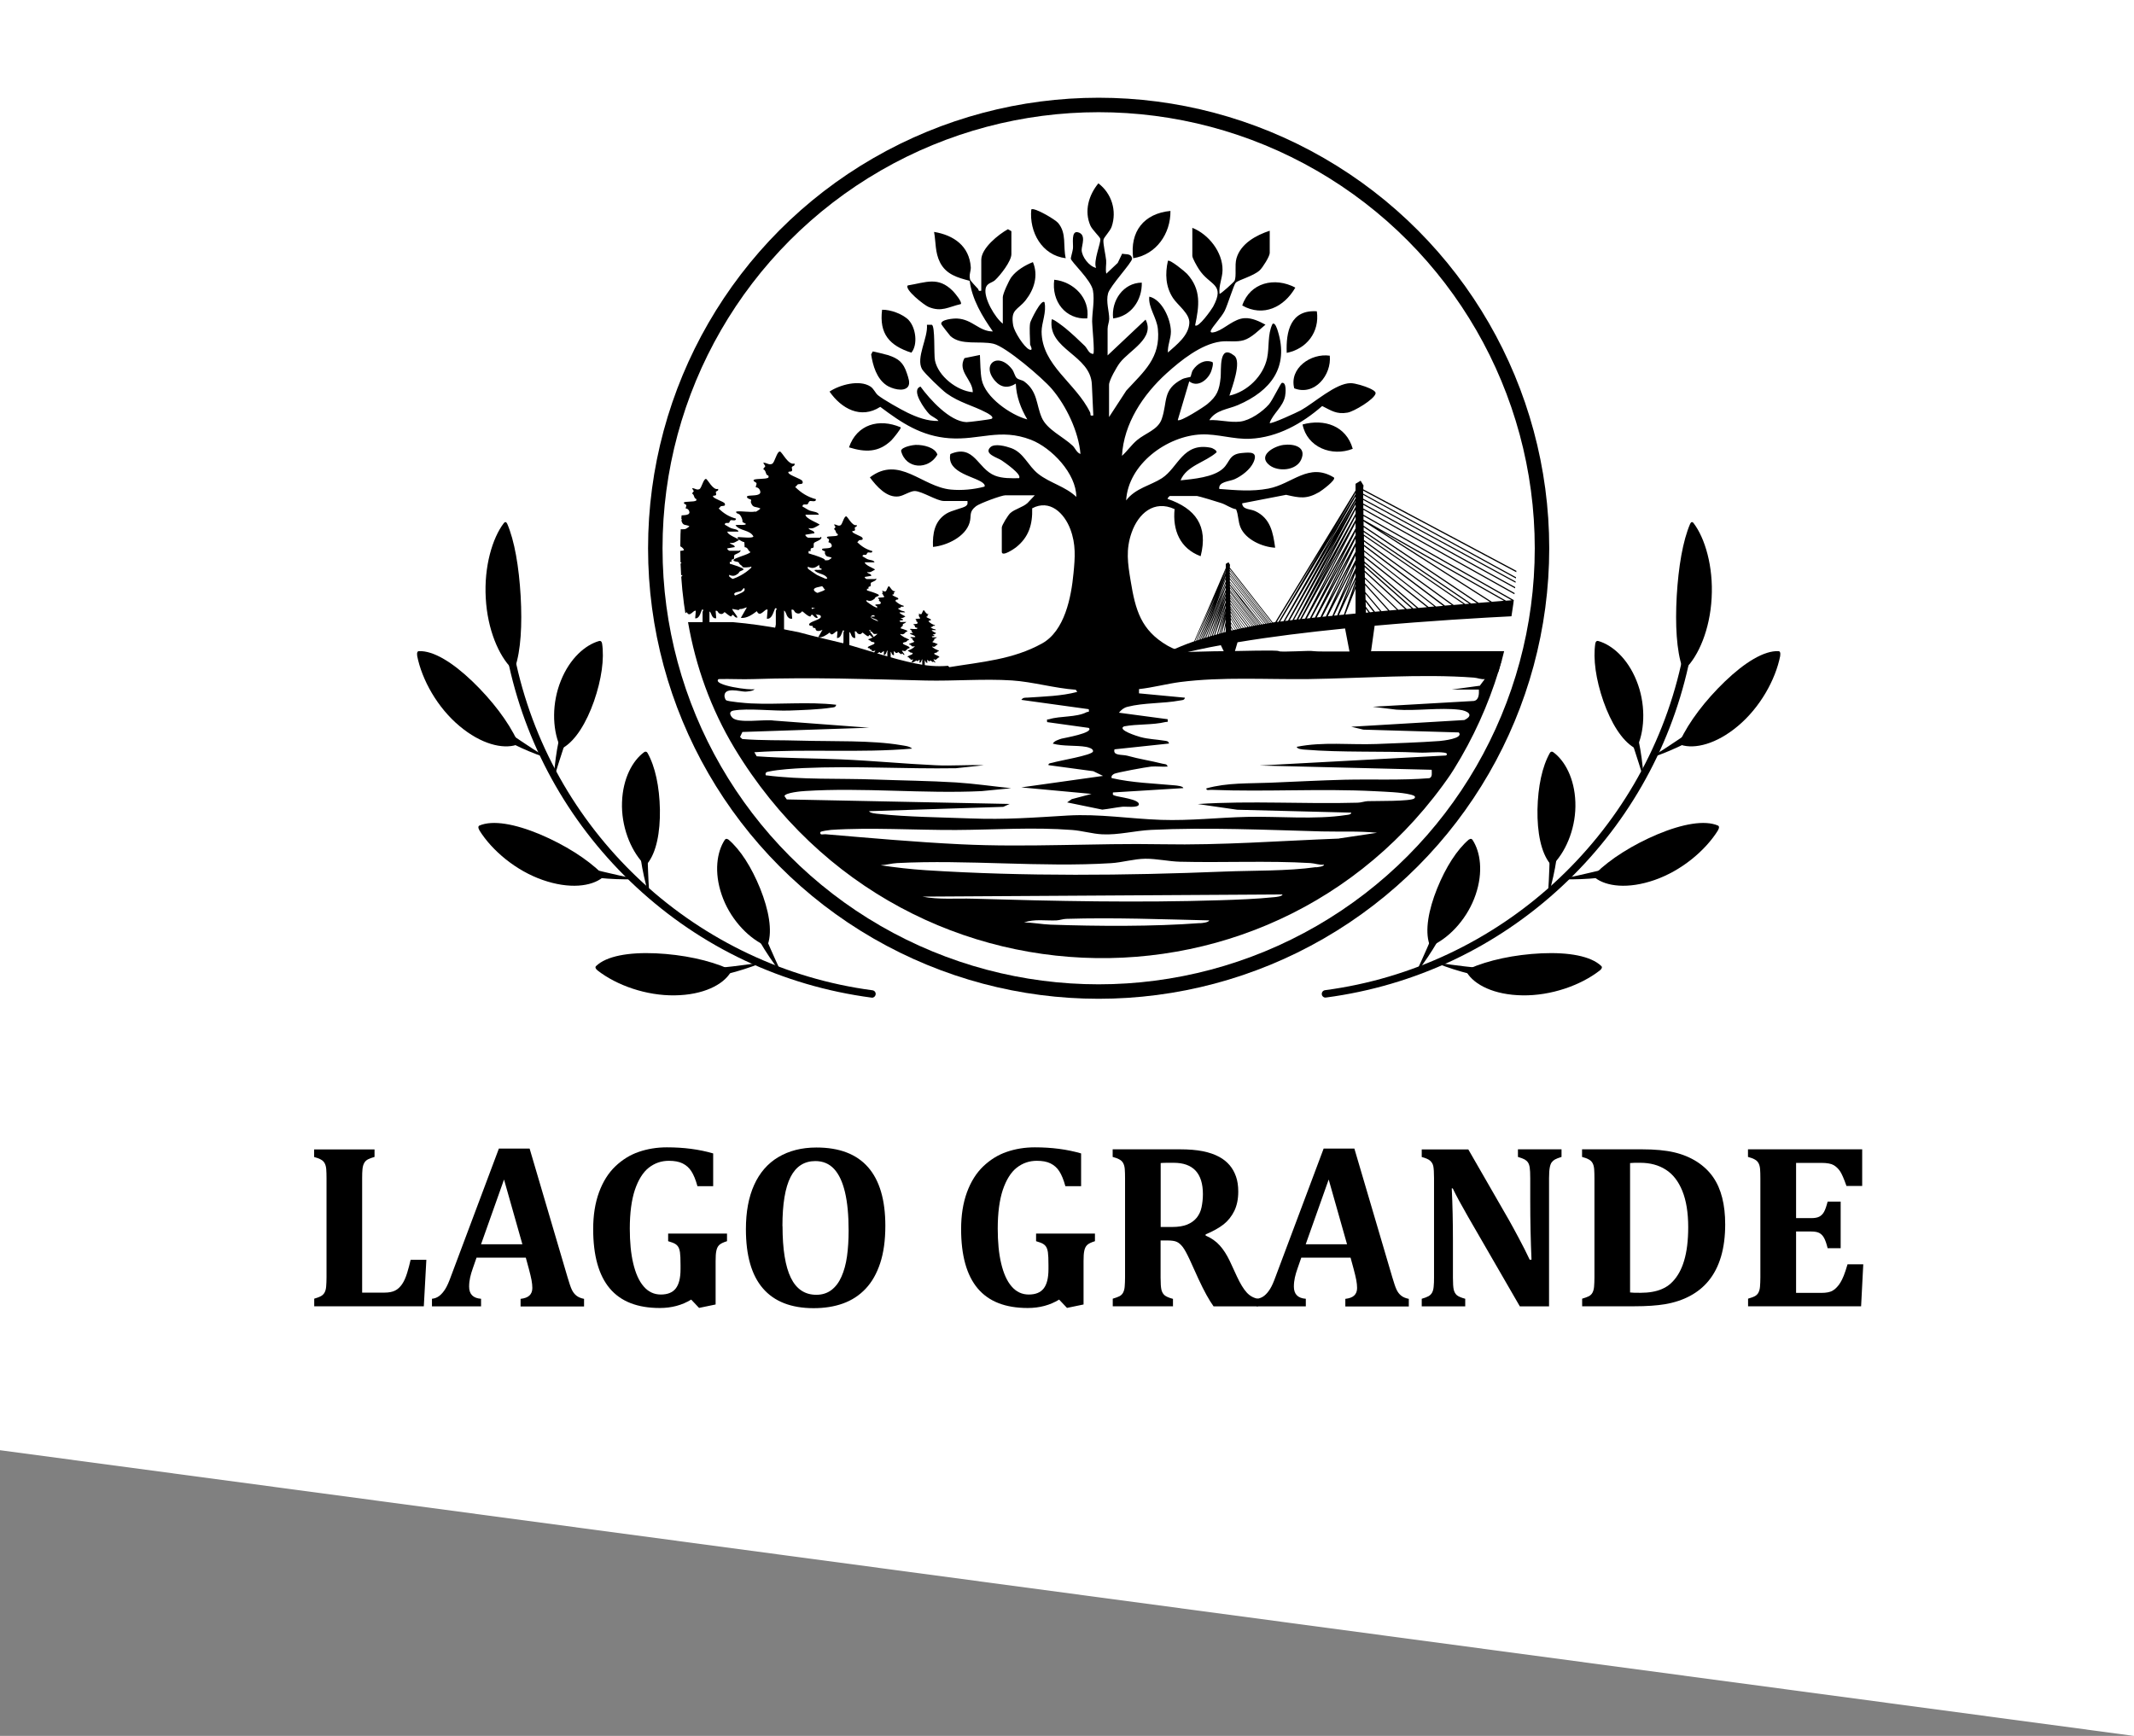
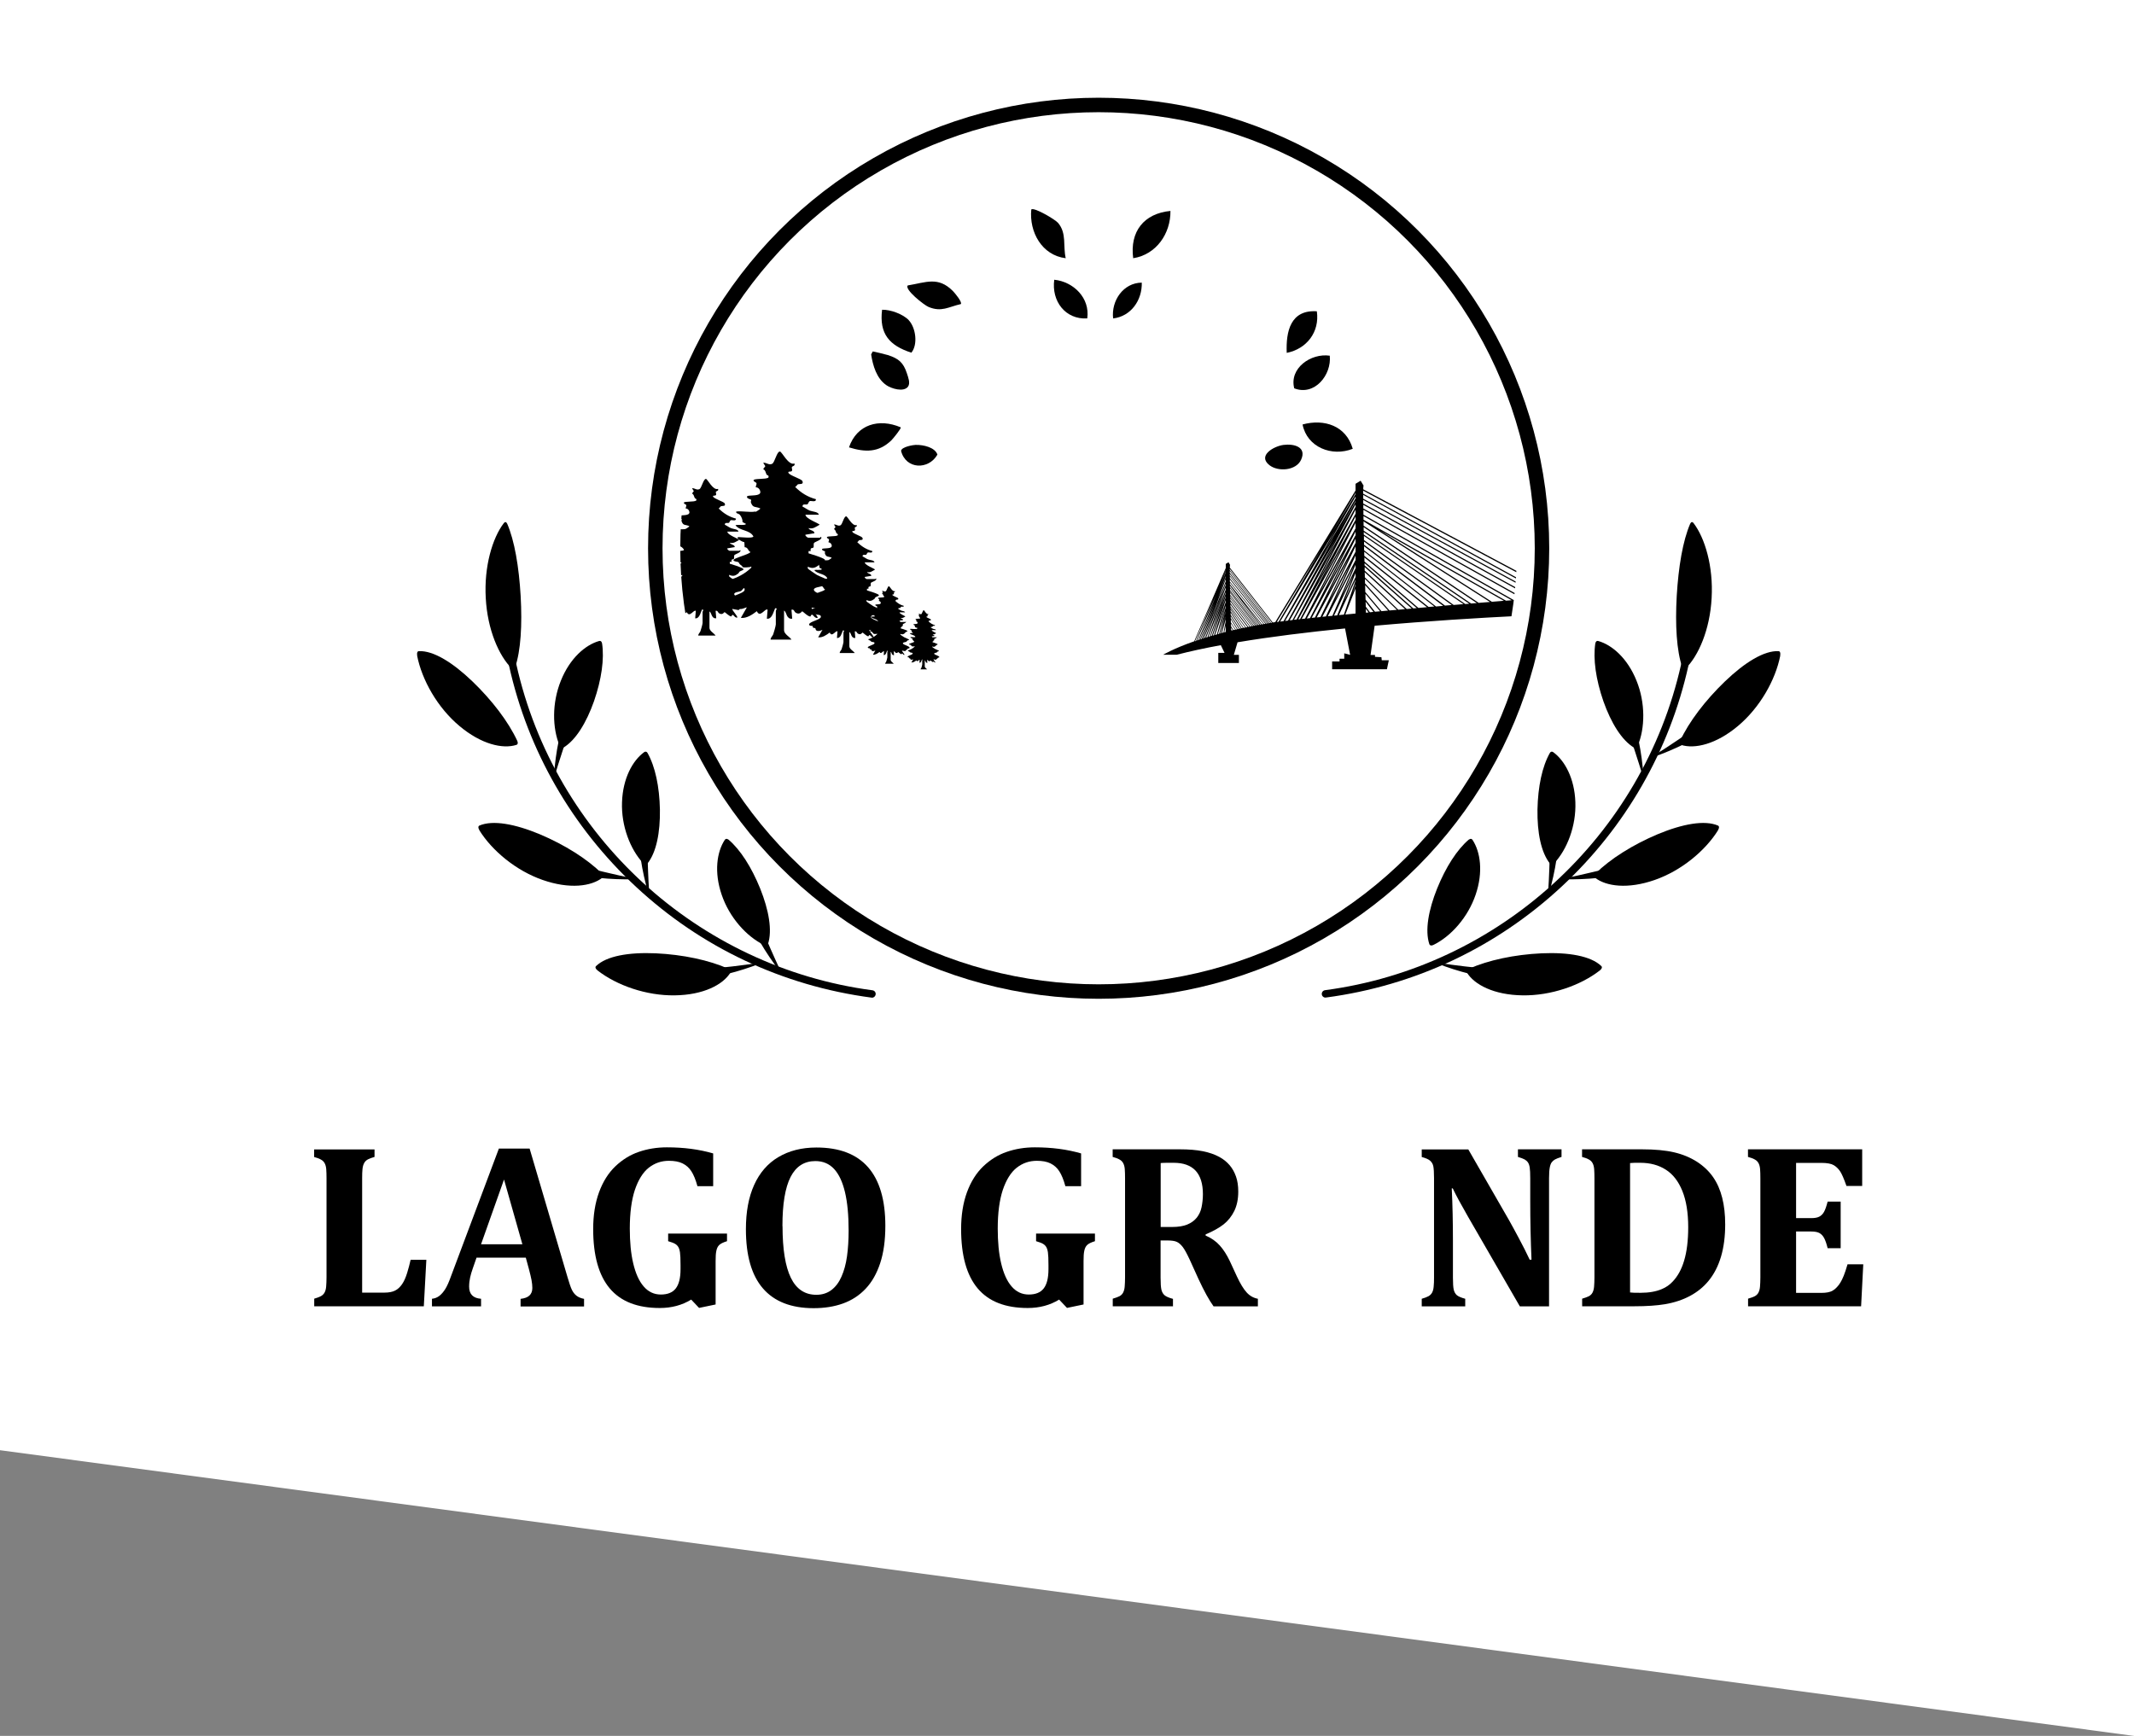
<svg xmlns="http://www.w3.org/2000/svg" id="Capa_2" data-name="Capa 2" viewBox="0 0 236 192">
  <rect x="0" y="0" width="236" height="192" fill="#808080" stroke="none" />
  <defs>
    <style> .cls-1 { fill: none; } .cls-2 { fill: #fff; } .cls-3 { clip-path: url(#clippath); } </style>
    <clipPath id="clippath">
      <circle class="cls-1" cx="121.5" cy="60.64" r="46.27" />
    </clipPath>
  </defs>
  <g id="Capa_1-2" data-name="Capa 1">
    <polygon class="cls-2" points="236 192 0 160.4 0 0 236 0 236 192" />
    <g>
      <circle cx="121.5" cy="60.64" r="49.83" />
      <circle class="cls-2" cx="121.5" cy="60.64" r="48.23" />
      <g>
        <g>
          <path d="M96.42,110.34s-.04,0-.05,0c-9.81-1.3-18.82-5.54-26.04-12.26-7.08-6.59-11.94-15.04-14.03-24.43-.05-.22.09-.44.31-.49.22-.05.44.09.49.31,4.24,19.01,20.07,33.5,39.39,36.06.22.03.38.23.35.46-.03.2-.2.36-.4.36h0Z" />
          <path d="M66.57,71.13c-.03-.19-.16-.28-.32-.23-1.52.43-3.23,1.91-4.22,4.38-1,2.46-.96,5.27-.13,7.22.09.21.24.29.39.2,1.37-.81,2.56-2.76,3.4-5.14.83-2.4,1.16-4.68.89-6.42h0Z" />
          <path d="M56.08,57.91c-.09-.2-.24-.22-.37-.04-1.25,1.64-2.19,4.78-1.99,8.28.19,3.51,1.46,6.39,2.87,7.78.15.15.3.12.37-.09.64-1.88.8-4.72.62-7.92-.19-3.21-.67-6.12-1.5-8.02h0Z" />
          <path d="M61.26,85.79c.09-1.27.27-2.62.52-3.82.06-.31.12-.62.17-.93.12-.62.37-1.16.67-1.66.16-.25.33-.48.54-.69.03-.03.08,0,.08.05,0,.99-.16,1.94-.48,2.79-.2.47-.45,1.18-.6,1.69-.28.83-.56,1.76-.82,2.61-.01.05-.09,0-.09-.05t0,0h0Z" />
          <path d="M71.62,83.29c-.09-.16-.24-.2-.38-.1-1.28.93-2.36,2.9-2.45,5.53-.1,2.63.91,5.23,2.35,6.77.16.17.33.19.44.05,1.01-1.24,1.44-3.48,1.4-6-.05-2.53-.52-4.76-1.37-6.26Z" />
          <path d="M71.7,98.81c-.36-1.22-.65-2.55-.83-3.76-.05-.31-.11-.62-.16-.93-.1-.63-.05-1.21.06-1.78.06-.28.14-.56.27-.83.02-.04.08-.02.09.02.34.93.52,1.86.51,2.77-.03.51,0,1.26.02,1.79.03.88.08,1.85.14,2.73,0,.05-.08.04-.1-.01t0,0h0Z" />
          <path d="M80.54,92.86c-.14-.12-.3-.11-.39.04-.87,1.32-1.2,3.55-.34,6.06.85,2.51,2.74,4.62,4.68,5.56.21.1.38.06.44-.1.5-1.51.09-3.77-.86-6.14-.96-2.37-2.2-4.31-3.52-5.43h0Z" />
          <path d="M86.25,107.45c-.8-1.03-1.57-2.18-2.19-3.25-.16-.28-.33-.55-.49-.82-.33-.55-.49-1.13-.59-1.7-.05-.29-.07-.58-.05-.88,0-.04.06-.05.09-.01.66.75,1.17,1.58,1.5,2.44.16.49.46,1.19.68,1.68.35.82.77,1.71,1.14,2.52.02.05-.07.07-.1.02t0,0h0Z" />
          <path d="M46.14,72.51c-.06-.29.02-.49.19-.49,1.6-.07,3.73,1.25,5.92,3.35,2.19,2.11,3.98,4.47,4.95,6.56.11.23.07.41-.1.46-1.51.48-3.89-.07-6.3-2.1-2.41-2.02-4.14-5.07-4.67-7.77h0Z" />
-           <path d="M60.2,83.74c-1.12-.38-2.34-.89-3.46-1.45-.29-.14-.57-.27-.86-.41-.58-.28-1.13-.72-1.65-1.23-.26-.27-.52-.55-.76-.9-.03-.04-.02-.11.02-.11.87.17,1.74.59,2.57,1.21.47.38,1.15.85,1.65,1.17.8.55,1.7,1.12,2.51,1.62.05.03.04.12-.01.1t0,0h0Z" />
          <path d="M53.02,91.83c-.16-.25-.15-.45,0-.52,1.47-.63,3.91-.19,6.67.96,2.77,1.17,5.24,2.73,6.87,4.34.18.17.2.36.07.46-1.24.98-3.66,1.29-6.61.26-2.94-1.02-5.6-3.23-7.01-5.5h0Z" />
          <path d="M70,97.25c-1.18.03-2.5-.02-3.74-.15-.32-.03-.63-.05-.95-.08-.64-.06-1.3-.27-1.97-.57-.34-.16-.68-.33-1.02-.57-.05-.03-.06-.1-.02-.11.87-.15,1.83-.07,2.82.22.57.19,1.37.39,1.94.51.94.23,1.97.45,2.9.64.06,0,.08.1.02.1t0,0h0Z" />
          <path d="M66.09,107.34c-.23-.18-.3-.37-.17-.49,1.15-1.11,3.59-1.54,6.6-1.41,3.01.14,5.91.76,8.04,1.71.23.1.32.27.23.41-.82,1.35-3,2.49-6.16,2.53-3.15.05-6.42-1.1-8.54-2.75h0Z" />
          <path d="M84.05,106.57c-1.11.44-2.39.85-3.61,1.15-.31.08-.62.17-.93.25-.62.17-1.33.19-2.06.15-.37-.03-.76-.08-1.17-.18-.05-.01-.09-.08-.05-.1.77-.44,1.7-.69,2.74-.77.6-.02,1.44-.11,2.03-.18.98-.11,2.03-.26,2.99-.4.06,0,.11.07.06.08t0,0h0Z" />
        </g>
        <g>
          <path d="M146.58,110.34c-.2,0-.38-.15-.4-.36-.03-.22.13-.43.35-.46,19.32-2.56,35.14-17.05,39.39-36.06.05-.22.27-.36.49-.31.22.05.36.27.31.49-2.1,9.4-6.95,17.85-14.03,24.43-7.23,6.72-16.24,10.96-26.04,12.26-.02,0-.04,0-.05,0h0Z" />
          <path d="M176.44,71.13c.03-.19.16-.28.32-.23,1.52.43,3.23,1.91,4.22,4.38,1,2.46.96,5.27.13,7.22-.09.21-.24.29-.39.2-1.37-.81-2.56-2.76-3.4-5.14-.83-2.4-1.16-4.68-.89-6.42h0Z" />
          <path d="M186.93,57.91c.09-.2.24-.22.37-.04,1.25,1.64,2.19,4.78,1.99,8.28-.19,3.51-1.46,6.39-2.87,7.78-.15.15-.3.12-.37-.09-.64-1.88-.8-4.72-.62-7.92.19-3.21.67-6.12,1.5-8.02h0Z" />
          <path d="M181.75,85.79c-.09-1.27-.27-2.62-.52-3.82-.06-.31-.12-.62-.17-.93-.12-.62-.37-1.16-.67-1.66-.16-.25-.33-.48-.54-.69-.03-.03-.08,0-.08.05,0,.99.16,1.94.48,2.79.2.47.45,1.18.6,1.69.28.83.56,1.76.82,2.61.01.05.09,0,.09-.05t0,0h0Z" />
          <path d="M171.39,83.29c.09-.16.24-.2.38-.1,1.28.93,2.36,2.9,2.45,5.53.1,2.63-.91,5.23-2.35,6.77-.16.17-.33.19-.44.05-1.01-1.24-1.44-3.48-1.4-6,.05-2.53.52-4.76,1.37-6.26Z" />
          <path d="M171.3,98.81c.36-1.22.65-2.55.83-3.76.05-.31.11-.62.16-.93.1-.63.05-1.21-.06-1.78-.06-.28-.14-.56-.27-.83-.02-.04-.08-.02-.09.02-.34.93-.52,1.86-.51,2.77.03.51,0,1.26-.02,1.79-.03.88-.08,1.85-.14,2.73,0,.05.08.04.1-.01t0,0h0Z" />
          <path d="M162.46,92.86c.14-.12.3-.11.39.04.87,1.32,1.2,3.55.34,6.06-.85,2.51-2.74,4.62-4.68,5.56-.21.1-.38.06-.44-.1-.5-1.51-.09-3.77.86-6.14.96-2.37,2.2-4.31,3.52-5.43h0Z" />
-           <path d="M156.75,107.45c.8-1.03,1.57-2.18,2.19-3.25.16-.28.33-.55.49-.82.33-.55.49-1.13.59-1.7.05-.29.07-.58.05-.88,0-.04-.06-.05-.09-.01-.66.75-1.17,1.58-1.5,2.44-.16.49-.46,1.19-.68,1.68-.35.82-.77,1.71-1.14,2.52-.02.05.07.07.1.02t0,0h0Z" />
          <path d="M196.87,72.51c.06-.29-.02-.49-.19-.49-1.6-.07-3.73,1.25-5.92,3.35-2.19,2.11-3.98,4.47-4.95,6.56-.11.23-.07.41.1.46,1.51.48,3.89-.07,6.3-2.1,2.41-2.02,4.14-5.07,4.67-7.77h0Z" />
          <path d="M182.8,83.74c1.12-.38,2.34-.89,3.46-1.45.29-.14.57-.27.86-.41.58-.28,1.13-.72,1.65-1.23.26-.27.52-.55.76-.9.03-.04.02-.11-.02-.11-.87.17-1.74.59-2.57,1.21-.47.38-1.15.85-1.65,1.17-.8.55-1.7,1.12-2.51,1.62-.05.03-.04.12.01.1t0,0h0Z" />
          <path d="M189.99,91.83c.16-.25.15-.45,0-.52-1.47-.63-3.91-.19-6.67.96-2.77,1.17-5.24,2.73-6.87,4.34-.18.17-.2.36-.07.46,1.24.98,3.66,1.29,6.61.26,2.94-1.02,5.6-3.23,7.01-5.5h0Z" />
          <path d="M173.01,97.25c1.18.03,2.5-.02,3.74-.15.32-.03.63-.05.95-.08.64-.06,1.3-.27,1.97-.57.34-.16.68-.33,1.02-.57.05-.03.06-.1.02-.11-.87-.15-1.83-.07-2.82.22-.57.19-1.37.39-1.94.51-.94.23-1.97.45-2.9.64-.06,0-.08.1-.02.1t0,0h0Z" />
          <path d="M176.92,107.34c.23-.18.3-.37.17-.49-1.15-1.11-3.59-1.54-6.6-1.41-3.01.14-5.91.76-8.04,1.71-.23.1-.32.27-.23.41.82,1.35,3,2.49,6.16,2.53,3.15.05,6.42-1.1,8.54-2.75h0Z" />
          <path d="M158.96,106.57c1.11.44,2.39.85,3.61,1.15.31.08.62.17.93.25.62.17,1.33.19,2.06.15.37-.03.76-.08,1.17-.18.05-.01.09-.08.05-.1-.77-.44-1.7-.69-2.74-.77-.6-.02-1.44-.11-2.03-.18-.98-.11-2.03-.26-2.99-.4-.06,0-.11.07-.06.08t0,0h0Z" />
        </g>
      </g>
      <g class="cls-3">
        <g>
-           <path d="M166.2,72.96c-.7,0-1.33.19-2,.2-.69.54-1.71.35-2.58.29-1.84-.12-3.69-.25-5.54-.26-1.91-.02-3.72.29-5.59.63-2.55.46-5.19.54-7.78.27l.05.12c-.55-.03-1.12.05-1.67,0-2.72-.21-9.72-1.49-11.96-2.79-2.95-1.71-3.56-3.93-4.09-7.17-.32-1.93-.56-3.45.11-5.35.74-2.1,2.47-3.64,4.75-2.59-.24,2.33.6,4.36,2.88,5.21.87-3.38-.59-5.28-3.65-6.34-.05-.05.2-.32.24-.32h3.01c.14,0,2.37.67,2.7.79.56.19,1.03.57,1.62.68.27.63.21,1.32.48,1.98.56,1.37,2.43,2.2,3.84,2.27-.23-1.69-.52-3.26-2.21-4.05-.56-.26-1.4-.14-1.44-.86l4.86-.94c1.51.35,2.27.5,3.66-.3.26-.15,1.86-1.32,1.64-1.61-2.8-1.72-4.6.72-7.26,1.22-1.83.35-3.59.18-5.43.04-.12-.82,1.13-.82,1.7-1.08.78-.35,1.73-1.07,2.09-1.88.52-1.19-.36-1.1-1.33-1.01-1.39.13-1.28,1-2.03,1.7-1.07.99-3.31,1.17-4.71,1.32.65-1.62,2.74-2,3.97-3.09.1-.22-.48-.49-.59-.51-3.13-.66-3.63,2.18-5.44,3.36-1.23.8-2.95,1.11-3.96,2.46.23-4,4.5-7.14,8.32-7.3,1.78-.07,3.61.57,5.4.48,3.03-.15,5.74-1.68,7.96-3.62,1.01.5,1.58.94,2.8.73.71-.12,2.99-1.48,3.11-2.13.04-.24-.5-.48-.67-.56-.49-.23-1.58-.57-2.09-.57-1.66,0-4.02,2.18-5.52,3.01-.4.22-3.29,1.55-3.44,1.4.36-1.04,1.48-1.79,1.71-2.97.06-.29.19-1.6-.36-1.47-.14.03-1.02,1.91-1.43,2.38-.71.81-2.08,1.77-3.18,1.9-1.15.13-2.27-.22-3.41-.16.71-1.14,2.1-1.2,3.17-1.67,3.62-1.56,5.66-4.18,4.4-8.2-.05-.16-.3-1.02-.59-.76-.56,1.18-.33,2.54-.59,3.77-.42,1.99-2.2,3.72-4.17,4.15.29-.92,1.38-3.75.54-4.42-1.75-1.39-1.42,1.58-1.51,2.42-.15,1.41-.39,2.04-1.49,2.95-.36.3-3,2-3.25,1.75l1.27-4.28c.91.71,2-.12,2.39-1.02.08-.18.35-1.01.16-1.12-.86-.32-1.66.18-2.14.88-.16.24-.22.72-.27.76-.05.04-.64.11-.93.26-2.2,1.15-1.59,2.48-2.25,4.4-.41,1.2-1.79,1.55-2.73,2.34-.62.52-1.07,1.2-1.67,1.74.2-3.58,2.33-6.77,4.92-9.12,1.59-1.44,3.82-3.23,5.99-3.52.84-.11,1.74.09,2.55-.15.86-.25,1.72-1.15,2.41-1.72-.69-.37-1.48-.76-2.3-.72-1.17.06-2.15,1.13-3.13,1.48-.11.04-.78.28-.6-.13.17-.41,1.17-1.47,1.51-2.14.32-.62,1.01-2.9,1.23-3.13.29-.31,1.97-.73,2.66-1.38.32-.3,1.1-1.53,1.1-1.91v-2.46c-1.5.49-3.21,1.42-3.68,3.06-.22.79.03,1.95-.21,2.48-.05.12-1.59,1.53-1.66,1.43-.11-.9.32-1.73.33-2.61.03-1.99-1.55-3.98-3.34-4.68v3.09c0,.28.54,1.2.73,1.49,1.19,1.85,2.95,1.56,1.57,4.14-.15.28-1.65,2.42-1.99,2.06.45-2.15.7-3.94-.89-5.69-.22-.24-1.91-1.63-2.12-1.44-.32,1.43-.26,2.86.56,4.11.52.8,1.86,1.72,1.81,2.76-.07,1.41-1.41,2.41-2.37,3.27-.05-.78.33-1.52.33-2.3,0-1.37-.98-3.57-2.39-3.88-.13,1.2.82,2.3.95,3.57.32,3.2-1.54,4.7-3.49,6.82l-1.91,2.93v-3.57c0-.5.86-2,1.2-2.44,1.07-1.39,3.91-2.7,2.84-4.77l-4.2,3.96c0-.98,0-1.96,0-2.94,0-.38.17-.73.18-1.1,0-.84-.38-1.89-.13-2.82.22-.82,2.66-3.41,2.66-3.84-.09-.61-.65-.44-1.1-.55l-.49,1.02-1.26,1.19c-.12-.47.02-1.04-.02-1.48-.05-.55-.35-1.81-.3-2.25.03-.29.74-.96.91-1.47.6-1.76-.01-3.69-1.47-4.79-1.07,1.3-1.59,3.07-.88,4.68.21.47,1.04,1.23,1.09,1.45.11.4-.81,2.49-.46,3.22-.78-.16-1.59-1.25-1.6-1.98,0-.54.55-1.71-.41-1.96-.78-.2-.5,1.29-.55,1.79-.03.29-.25,1.03-.24,1.12.04.38,2.23,2.34,2.45,3.52.2,1.12-.09,2.38-.09,3.45,0,.5.3,3.37.13,3.57-.49.02-.64-.58-.94-.88-.61-.6-1.51-1.44-2.16-1.97-.17-.14-1.39-1.09-1.5-.96-.47,3.36,4.31,3.9,4.44,7.21l.16,3.41c-.46.09-.25-.13-.36-.35-1.58-3.25-5.34-5.19-5.36-8.93,0-.97.57-2.16.32-3.24-.35-.41-1.54,2.03-1.59,2.3-.1.63,0,1.68,0,2.38,0,.03.41.76-.08.55-.59-.24-1.68-2-1.79-2.65-.32-1.84.49-1.68,1.39-2.82.94-1.2,1.41-2.73.79-4.2-.86.34-1.82.91-2.38,1.66-.27.37-.95,1.84-.95,2.22v2.93c-.87-.68-2.11-2.8-1.9-3.88.12-.63.72-.63,1.05-.94.58-.54,1.8-2.09,1.8-2.87v-2.54l-.38-.22c-1.05.58-2.95,2.1-2.95,3.39v3.41c-.37.1-.27-.1-.36-.2-.19-.21-.83-.87-.87-1.02-.16-.52.09-.94.07-1.37-.16-2.35-1.88-3.55-4.06-3.91.21,1.18.1,2.27.66,3.38.68,1.33,1.94,1.68,3.28,2.03.25,2.04,1.4,3.95,2.56,5.6-1.54,0-2.25-1.35-3.96-1.43-.35-.02-1.86.1-1.74.62.02.08.9,1.21,1,1.31,1.17,1.09,3.26.51,4.77.86,1.38.32,5.44,3.81,6.44,4.98,1.61,1.88,2.97,4.73,3.18,7.21-.42-.14-.59-.65-.85-.9-1.07-1.02-2.87-1.79-3.44-3.14-.62-1.45-.44-2.86-1.91-3.96-.26-.2-.64-.19-.86-.41-.19-.18-.29-.67-.49-.94-1.54-2.03-3.49-.57-1.9,1.26.66.76,1.45.85,2.3.31.05,1.42.56,2.76,1.27,3.96-1.84-.49-4.64-2.43-5.04-4.39-.16-.8-.15-1.91-.2-2.74l-1.71.35c-.81,1.48.92,2.39.92,3.77-1.75-.15-3.82-1.77-4.18-3.51-.14-.68.04-3.85-.36-3.95h-.53c.14,1.44-1.25,3.66-.54,4.91.24.43,2.23,2.34,2.71,2.68,1.47,1.05,2.92,1.34,4.39,2.12.08.04.96.48.59.69-.12.07-2.54.38-2.78.37-1.85-.07-4.07-2.54-5.08-3.93-1.11.36.48,2.53.95,3.02.33.33.79.45,1.04.78-1.21.03-2.37-.4-3.44-.92-.71-.34-2.71-1.47-3.26-1.93-.28-.23-.46-.72-.83-.96-1.22-.79-3.39-.19-4.52.56,1.31,1.89,3.46,3.08,5.61,1.69,2.38,1.79,4.55,3.24,7.63,3.47,3.33.24,5.6-1.15,9.03.17,2.3.89,5.02,3.75,5.02,6.32-1.19-1.15-2.93-1.54-4.2-2.54-1.16-.91-1.6-2.35-3.01-2.86-.56-.2-1.84-.56-2.31-.08-.72.73.78,1.12,1.26,1.44.31.21,2.31,1.58,1.92,1.97-.86.01-1.83.04-2.65-.28-1.95-.76-2.28-3.53-4.94-2.39-.47,2.18,3.02,2.5,3.71,3.3.09.11.16.28,0,.32-1.14.3-2.46.42-3.64.31-3.23-.3-5.7-3.83-8.97-1.35.73.98,1.87,2.3,3.21,2.1.54-.08,1.29-.61,1.77-.59.8.03,2.44,1.1,3.19,1.1h2.62c.01.26.06.37-.16.55-.3.24-1.59.48-2.17.85-1.32.82-1.54,2.22-1.48,3.68,1.51-.14,3.59-1.11,4.05-2.69.23-.79-.12-1.18.72-1.82.41-.31,2.8-1.2,3.24-1.2h3.25l-.81.86c-.53.48-1.39.65-1.9,1.11-.24.21-.94,1.34-.94,1.59v2.69c0,.62,1.42-.37,1.57-.49,1.42-1.13,1.84-2.53,1.79-4.32,1.96-1.04,3.55.54,4.22,2.31.63,1.68.52,3.13.35,4.87-.25,2.65-.97,6.38-3.48,7.77-3.2,1.78-6.7,2.04-10.25,2.62-.04-.05-.09-.1-.15-.15-1.25.11-2.37,0-3.61-.26-2.52-.52-4.94-1.36-7.41-2.07-.2-.06-.4-.11-.6-.17-1.6-.38-3.21-.76-4.8-1.19-.61-.13-1.22-.25-1.84-.37-1.83-.34-3.69-.61-5.55-.77h-4.94c.84,4.88,2.53,9.6,5.14,13.94,19.04,31.51,64.26,30.93,81.94-1.58,1.53-2.81,2.64-5.55,3.41-8.31-.11,0-.21-.02-.31-.02h0ZM132.69,102.1c-5.13.39-11.33.35-16.51.17-.92-.03-1.98-.24-2.93-.24,1.14-.41,2.39-.18,3.58-.23.38-.02.72-.16,1.1-.17,5.26-.16,10.56.05,15.8.17-.07.24-.82.3-1.03.31h0ZM140.93,99.23c-1.96.2-4.04.28-6,.34-9.08.29-18.22.1-27.29-.17-1.89-.06-3.78.13-5.64-.23l39.83-.24c-.02.22-.71.28-.89.3h0ZM145.53,95.91c-3.17.45-6.9.36-10.14.49-10.94.44-22.04.55-33-.15-1.66-.11-3.37-.3-5-.55.6-.03,1.23-.21,1.82-.24,7.74-.4,15.95.49,23.66.01,1.2-.07,2.56-.48,3.8-.49,1.23-.01,2.6.3,3.81.33,4.73.12,9.78-.13,14.45.15.5.03.98.24,1.5.17-.03.23-.69.27-.89.3h0ZM148.09,92.75c-6.53.25-12.98.75-19.51.63-7.47-.14-14.9.37-22.38,0-4.96-.24-9.96-.69-14.92-1.11-.25-.02-.62.16-.56-.23.04-.11.98-.23,1.18-.25,4.34-.29,9.37.03,13.82.01,4.27-.02,8.55-.33,12.85,0,1.08.08,2.26.43,3.33.48,1.79.09,3.6-.4,5.4-.49,6.23-.3,12.67,0,18.88.17,2.04.05,4.09-.06,6.11.15l-4.21.63h0ZM163.68,75.84l-3.14.43h3.01c.02.47.02,1.16-.56,1.26l-11.18.64,2.61.32c2.22.16,4.8-.25,6.97.01.94.11,1.67.6.55,1.14l-12.51.74,1.34.32,10.56.31c.57.68-1.82.92-2.14.95-2.22.16-4.73.24-6.97.33-2.94.11-5.92-.27-8.81.31.02.25.68.3.87.31,4.13.34,8.5.14,12.69.33.86.04,1.89-.11,2.71,0,.22.03.49.11.24.32l-20.63,1.11,19.04.47c0,.31.11.81-.26.93-3.11.25-6.23.1-9.35.17-2.72.07-5.52.22-8.24.33-2.37.1-4.76-.02-7.07.63-.04.28.36.15.55.16,6.05.24,12.06-.16,18.1.15,1.11.06,2.9.11,3.92.37.14.04.7.14.44.42-.32.35-4.42.28-5.16.31-.38.02-.72.16-1.1.17-5.89.17-11.82-.24-17.7.15l4.36.63,12.61.32c.03.23-.44.25-.6.27-3.41.52-7.41.12-10.91.2-3.19.07-6.25.44-9.52.33-3.44-.12-6.84-.68-10.31-.48-3.87.23-6.83.47-10.8.32-3.19-.12-7.02-.16-10.13-.5-.22-.02-.97-.08-1.05-.3l14.84-.48.71-.32-24.65-.5-.26-.37c.09-.38,1.88-.54,2.29-.56,6.35-.41,13.14.32,19.53.01l3.25-.32c-2.02-.21-4.07-.51-6.1-.64-2.94-.18-5.95-.21-8.89-.32-4.04-.15-8.12.05-12.15-.47-.09-.36.14-.37.43-.43,1.01-.21,2.71-.32,3.77-.37,5.58-.25,11.27.11,16.83.02l3.09-.33c-1.76-.07-3.56.09-5.32,0-3.48-.16-6.98-.5-10.46-.65-3.11-.13-6.23-.12-9.34-.34l-.26-.45c5.8-.39,11.66.1,17.45-.4-.3-.28-.82-.31-1.21-.38-3.25-.56-7.7-.4-11.08-.5-2.17-.07-4.32,0-6.49-.18l-.25-.23.26-.55,14.02-.47-10.55-.79c-1.01-.17-3.96.36-4.59-.33-.29-.32-.38-.69.15-.78,1.61-.28,4.4.07,6.19,0,1.38-.05,3.26-.11,4.6-.32.24-.04.49,0,.55-.32-3.13-.36-6.31,0-9.45-.15-.46-.02-2.57-.2-2.73-.36-.1-.09-.13-.26-.17-.39-.09-1.12,1.69-.56,2.28-.55.16,0,.99-.07,1.03-.28-.33.17-4.74-.42-3.97-1.11,1.29-.04,2.6.05,3.89,0,6.38-.21,12.65,0,19.03.16,3.12.07,6.46-.21,9.53-.01,2.29.15,4.74.87,7.06,1.03l.16.24c-1.8.47-3.63.5-5.48.63-.28.02-.51-.04-.7.25l7.45,1.03c.08.42-.06.25-.23.33-1.14.59-2.91.4-4.14.78-.23.07-.28-.09-.23.32l4.6.64c.65.55-2.81,1.13-3.01,1.19-.3.1-.82.25-.96.55,1.16.32,2.56.16,3.69.36.21.04.83.19.75.51-.1.42-3.79,1.02-4.48,1.24-.17.05-.48.04-.44.27l4.96.67,1.07.52-9.04,1.27,7.77.72-2.19.58-.51.36,3.89.8c.74-.08,1.48-.24,2.22-.32.38-.04,1.74.15,1.82-.24.13-.59-2.28-.83-2.66-.99-.22-.1-.24-.03-.2-.35l7.78-.48c-.02-.22-.72-.28-.89-.3-2.35-.22-4.73-.28-7.04-.81-.05-.25.07-.33.26-.46.23-.15,3.6-.76,4.11-.81.6-.05,1.22.04,1.82,0-.06-.32-.34-.26-.56-.32-1.3-.33-2.52-.5-3.88-.88-.59-.16-1.64.03-1.43-.71l6.03-.64c-.07-.31-.32-.28-.55-.32-.9-.15-1.69-.15-2.62-.4-.26-.07-2.63-.79-1.8-1.18,1.47-.28,3.12-.13,4.58-.48.24-.06.28.11.24-.31l-5.39-.72c.27-.32.52-.54.94-.65,1.82-.47,3.96-.35,5.8-.7.23-.05.49,0,.56-.31l-5.08-.48v-.47c1.49-.16,3.09-.59,4.54-.78,4.7-.6,9.52-.27,14.27-.33,5.8-.08,12.51-.6,18.24-.16.4.03.78.22,1.19.16l-.51.68h0Z" />
          <path d="M129.44,23.33c.03,2.5-1.56,4.83-4.12,5.23-.39-2.94,1.18-4.95,4.12-5.23Z" />
          <path d="M117.01,24.65c.98,1.15.53,2.56.85,3.91-2.64-.32-4.05-2.9-3.81-5.39.27-.29,2.64,1.1,2.96,1.48h0Z" />
-           <path d="M137.38,33.79c.86-2.54,3.59-3.19,5.87-1.98-1.24,2.16-3.54,3.29-5.87,1.98Z" />
+           <path d="M137.38,33.79Z" />
          <path d="M106.27,33.63c-1.38.31-2.14.92-3.58.32-.51-.21-2.7-1.95-2.3-2.38,2.02-.33,3.36-1.03,5,.63.2.2,1.05,1.22.87,1.43Z" />
          <path d="M149.6,49.64c-2.32.91-5.05-.17-5.55-2.69,2.41-.66,4.83.15,5.55,2.69Z" />
          <path d="M100.51,35.43c.77.83,1.02,2.67.28,3.58-2.43-.79-3.57-2.08-3.24-4.75.93-.03,2.33.49,2.96,1.16Z" />
          <path d="M99.61,47.27c.09.11-.89,1.3-1.03,1.43-1.41,1.36-2.88,1.34-4.69.78.87-2.54,3.31-3.24,5.71-2.22Z" />
          <path d="M96.51,38.87c.09,0,1.45.33,1.67.4,1.19.38,1.72.82,2.11,2.01.14.44.41,1.09.13,1.48-.48.65-1.85.22-2.4-.16-1.08-.75-1.49-2.16-1.68-3.4l.17-.32h0Z" />
          <path d="M147.06,39.34c.22,2.13-1.68,4.49-3.93,3.61-.57-2.22,1.83-3.91,3.93-3.61Z" />
          <path d="M145.63,34.43c.33,2.3-1.13,4.16-3.33,4.6-.1-2.38.42-4.79,3.33-4.6Z" />
          <path d="M120.24,35.22c-2.44.14-3.97-1.93-3.65-4.28,2.13.22,3.97,2.02,3.65,4.28Z" />
          <path d="M141.94,49.21c1.14-.15,2.6.21,1.95,1.64-.55,1.21-2.53,1.35-3.49.61-1.37-1.06.45-2.1,1.54-2.25h0Z" />
          <path d="M126.27,31.26c.05,1.93-1.18,3.73-3.17,3.96-.22-1.96,1.12-3.94,3.17-3.96Z" />
          <path d="M101.32,49.21c.77-.02,2.08.26,2.35,1.07-.98,1.72-3.5,1.65-4.02-.41.04-.44,1.32-.66,1.67-.67h0Z" />
          <path d="M83.56,56.61c.07-.01.53-.31.53-.37-.51-.26-.83,0-1.05-.68-.03-.08.06-.22.03-.27-.06-.09-.5-.13-.46-.36s1.21,0,1.44-.37c.1-.16-.02-.41-.14-.53-.15-.15-.31-.12-.32-.14-.05-.06.11-.32.07-.44-.04-.14-.34-.15-.32-.34.05-.21,1.37-.07,1.64-.29.09-.28-.14-.23-.2-.33-.12-.2-.09-.46-.38-.61l.24-.32-.24-.38c.36-.04.63.3.99.12.3-.15.51-1.36.86-1.36.22,0,.94,1.58,1.61,1.32.1.3-.22.26-.29.41-.04.09.1.3,0,.42-.1.14-.46-.01-.38.2.13.31,1.45.67,1.55.92.17.41-.29.29-.5.36-.09.03-.16.25-.31.28.66.66,1.39,1.12,2.3,1.36.04.38-.54.16-.66.21-.14.05-.21.33-.26.35-.16.09-.58-.11-.56.26.29.13.51.33.82.45s.93.12.99.45h-1.48c-.02.44,1.56.98,1.56,1.11-.43.23-.73.51-1.23.37.12.29.66.23.66.57l-.99.16c-.08.11.23.33.29.33h1.32s.06-.1.12-.08c.21.29-.71.54-.78.66-.09.13,0,.39-.07.5-.09.13-.39-.05-.3.4h-.24v.25c.51.16,1.13.34,1.61.57.54.26-.13.34-.29.47-.09.07-.13.22-.21.28-.42.32-.69.39-1.19.16,0,.07-.02.16,0,.2.02.06.88.64,1.02.72.21.12,1.25.52,1.29.6.01.03.04.22-.05.2-.41-.08-.47.31-.71.43-.19.1-.93.12-.88.42.08.44,1.94.74,1.8,1.24-.11.19-.35.08-.47.15-.04.02-.05.14-.11.18-.26.18-.42.26-.63.53l-.85-.15c0,.24.79,1.02.66,1.15-.45.06-.53-.72-.79-.16-.26.02-.85-.58-.9-.58-.05,0-.27.45-.73.15-.17-.11-.16-.4-.46-.32l.08.99c-.23.03-.35-.03-.49-.2-.17-.2-.18-.56-.41-.7v2.18c0,.42.62.72.82,1.03h-2.31c0-.23.21-.37.29-.58.07-.18.29-.96.29-1.11v-1.48c0-.08.25-.34-.08-.29-.19.41-.35,1.23-.91,1.15l.08-.99c-.27-.23-.82.97-1.19.16-.5.38-1.12.81-1.77.74l.66-1.15c-.07-.07-.71.39-.99.04-.06-.07-.05-.22-.1-.27-.07-.07-.31-.03-.38-.13-.04-.05,0-.19-.02-.21-.04-.04-.53.03-.55-.22-.03-.44,1.75-.73,1.8-1.15s-.56-.29-.82-.42c-.12-.06-.21-.24-.34-.32-.18-.12-.51-.1-.49-.37.88-.25,1.74-.72,2.39-1.36.02-.23-.05-.07-.14-.06-.22.02-.58.07-.79.02-.07-.01-.06-.13-.12-.16-.37-.24-.25-.29-.37-.39-.1-.09-.45-.04-.56-.22,0-.26,1.68-.61,1.89-.91-.32-.15-.23-.51-.65-.54l-.03-.55c-.25-.02-1.15-.58-.56-.56.25,0,1.51.16,1.56-.08-.39-.74-1.5-.59-1.98-1.23.17-.12,1.15.07,1.15-.16l-.38-.2c.04-.25-.12-.6-.28-.79s-.46-.12-.41-.37c.61-.09,1.53.12,2.1,0h0Z" />
          <path d="M91.59,61.96c.05,0,.39-.23.39-.27-.37-.19-.6,0-.76-.49-.02-.06.05-.16.02-.2-.04-.06-.37-.1-.33-.26s.88,0,1.05-.27c.07-.12-.01-.3-.1-.38-.11-.11-.22-.09-.23-.1-.04-.04.08-.23.05-.32-.03-.1-.24-.11-.23-.25.03-.16.99-.05,1.19-.21.07-.2-.1-.17-.14-.24-.08-.15-.07-.33-.27-.45l.17-.23-.17-.28c.26-.03.45.22.72.09.22-.11.37-.99.63-.99.16,0,.68,1.15,1.16.96.08.22-.16.18-.21.29-.03.07.08.22,0,.31-.07.1-.34,0-.27.15.09.22,1.05.49,1.12.67.12.3-.21.21-.36.26-.06.02-.12.18-.22.21.48.48,1.01.81,1.67.99.03.28-.39.12-.48.15-.1.04-.16.24-.19.25-.11.06-.42-.08-.41.19.21.09.37.24.6.33s.68.08.72.33h-1.07c-.02.31,1.13.71,1.13.8-.31.17-.53.37-.89.27.09.21.47.16.48.42l-.72.12c-.06.08.16.24.21.24h.95s.04-.07.09-.06c.15.21-.51.39-.57.47-.06.1,0,.28-.05.37-.07.09-.28-.04-.22.29h-.17v.18c.37.11.82.25,1.17.41.39.19-.09.25-.21.34-.07.05-.09.16-.15.2-.31.23-.5.28-.86.12,0,.05-.01.11,0,.15.01.04.64.46.74.52.15.09.91.38.93.44,0,.02.03.16-.04.15-.3-.06-.34.22-.51.31-.14.07-.67.08-.64.31.05.32,1.4.54,1.31.9-.08.14-.26.05-.34.11-.03.02-.04.1-.08.13-.19.13-.3.19-.46.39l-.61-.11c0,.18.57.74.48.83-.33.05-.39-.52-.57-.12-.19.01-.61-.42-.65-.42-.04,0-.19.33-.53.11-.12-.08-.12-.29-.33-.23l.06.72c-.17.02-.25-.02-.36-.15-.12-.15-.13-.41-.3-.51v1.58c0,.31.45.52.6.75h-1.67c0-.17.15-.27.21-.42.05-.13.21-.7.21-.8v-1.07c0-.06.18-.24-.06-.21-.14.29-.25.89-.66.83l.06-.72c-.2-.16-.6.7-.86.12-.36.27-.81.59-1.28.53l.48-.83s-.52.28-.72.03c-.04-.05-.04-.16-.07-.2-.05-.05-.22-.02-.27-.09-.03-.03,0-.14-.02-.16-.03-.03-.39.02-.4-.16-.02-.32,1.27-.53,1.3-.84.04-.3-.41-.21-.6-.3-.09-.04-.15-.17-.24-.23-.13-.09-.37-.07-.36-.27.64-.18,1.26-.52,1.73-.99.01-.16-.04-.05-.1-.04-.16,0-.42.05-.57.01-.05,0-.05-.09-.09-.12-.27-.17-.18-.21-.27-.28-.07-.06-.33-.03-.4-.16,0-.19,1.22-.44,1.37-.66-.23-.11-.17-.37-.47-.39l-.02-.4c-.18-.01-.83-.42-.4-.4.18,0,1.09.12,1.13-.06-.28-.54-1.09-.43-1.43-.89.12-.08.84.05.83-.12l-.27-.15c.03-.18-.09-.43-.2-.57s-.33-.09-.3-.27c.44-.06,1.11.08,1.52,0h0Z" />
          <path d="M97.2,67.59s.22-.13.22-.15c-.21-.11-.34,0-.43-.28-.01-.03.03-.09,0-.11-.02-.04-.21-.05-.19-.15s.5,0,.59-.15c.04-.07,0-.17-.06-.22-.06-.06-.13-.05-.13-.06-.02-.02.04-.13.03-.18-.02-.06-.14-.06-.13-.14.02-.09.56-.03.68-.12.04-.11-.06-.1-.08-.14-.05-.08-.04-.19-.16-.25l.1-.13-.1-.16c.15-.02.26.12.41.05.12-.06.21-.56.36-.56.09,0,.38.65.66.54.04.13-.09.11-.12.17-.02.04.04.12,0,.17-.04.06-.19,0-.16.08.05.13.59.28.64.38.07.17-.12.12-.2.15-.04.01-.07.1-.13.12.27.27.57.46.95.56.02.16-.22.07-.27.09-.06.02-.09.13-.11.14-.06.04-.24-.04-.23.11.12.05.21.14.34.19s.38.05.41.19h-.61c0,.18.64.4.64.46-.18.1-.3.21-.51.15.05.12.27.09.27.24l-.41.07s.09.14.12.14h.54s.02-.04.05-.03c.09.12-.29.22-.32.27-.04.06,0,.16-.03.21-.04.05-.16-.02-.12.16h-.1v.1c.21.06.47.14.66.23.22.11-.05.14-.12.19-.04.03-.05.09-.09.12-.17.13-.28.16-.49.07,0,.03,0,.06,0,.08,0,.02.36.26.42.29.09.05.51.22.53.25,0,.01.01.09-.02.08-.17-.03-.19.13-.29.18-.08.04-.38.05-.36.17.03.18.79.3.74.51-.04.08-.15.03-.19.06-.02,0-.02.06-.04.07-.11.07-.17.11-.26.22l-.35-.06c0,.1.32.42.27.47-.18.03-.22-.3-.32-.07-.11,0-.35-.24-.37-.24-.02,0-.11.19-.3.06-.07-.04-.07-.16-.19-.13l.03.41c-.1.01-.15-.01-.2-.08-.07-.08-.07-.23-.17-.29v.9c0,.17.25.3.34.42h-.95c0-.1.09-.15.12-.24.03-.08.12-.4.12-.46v-.61s.1-.14-.03-.12c-.08.17-.14.5-.37.47l.03-.41c-.11-.09-.34.4-.49.07-.21.15-.46.33-.73.3l.27-.47s-.29.16-.41.02c-.02-.03-.02-.09-.04-.11-.03-.03-.13-.01-.16-.05-.01-.02,0-.08,0-.09-.02-.02-.22.01-.23-.09-.01-.18.72-.3.74-.47s-.23-.12-.34-.17c-.05-.02-.09-.1-.14-.13-.07-.05-.21-.04-.2-.15.36-.1.72-.3.98-.56,0-.09-.02-.03-.06-.03-.09,0-.24.03-.32,0-.03,0-.03-.05-.05-.07-.15-.1-.1-.12-.15-.16-.04-.04-.18-.02-.23-.09,0-.11.69-.25.78-.37-.13-.06-.1-.21-.27-.22v-.22c-.12,0-.48-.24-.24-.23.1,0,.62.07.64-.03-.16-.31-.62-.24-.81-.51.07-.05.47.03.47-.07l-.16-.08c.02-.1-.05-.24-.11-.32s-.19-.05-.17-.15c.25-.04.63.05.86,0h0Z" />
          <path d="M101.32,69.59s.17-.1.17-.12c-.16-.08-.26,0-.33-.21,0-.03.02-.07,0-.09-.02-.03-.16-.04-.14-.11s.38,0,.45-.12c.03-.05,0-.13-.04-.17-.05-.05-.1-.04-.1-.04-.02-.02.03-.1.02-.14-.01-.05-.11-.05-.1-.11.01-.07.43-.02.51-.09.03-.09-.05-.07-.06-.1-.04-.06-.03-.14-.12-.19l.08-.1-.08-.12c.11-.01.2.09.31.04.09-.05.16-.43.27-.43.07,0,.29.5.5.42.03.1-.07.08-.09.13-.01.03.03.09,0,.13-.03.04-.15,0-.12.06.04.1.46.21.49.29.05.13-.09.09-.16.11-.03,0-.05.08-.1.09.21.21.44.35.72.43.01.12-.17.05-.21.07-.04.02-.07.1-.08.11-.05.03-.18-.03-.17.08.09.04.16.1.26.14s.29.04.31.14h-.47c0,.14.49.31.49.35-.14.07-.23.16-.39.12.04.09.2.07.21.18l-.31.05s.07.1.09.1h.41s.02-.03.04-.03c.07.09-.22.17-.25.2-.03.04,0,.12-.02.16-.03.04-.12-.02-.1.13h-.08v.08c.16.05.36.11.5.18.17.08-.04.11-.09.15-.03.02-.04.07-.07.09-.13.1-.21.12-.37.05,0,.02,0,.05,0,.06,0,.02.28.2.32.22.07.04.39.16.41.19,0,0,.01.07-.02.06-.13-.02-.15.1-.22.14-.06.03-.29.04-.28.13.02.14.61.23.57.39-.03.06-.11.02-.15.05-.01,0-.02.04-.03.06-.08.06-.13.08-.2.17l-.27-.05c0,.08.25.32.21.36-.14.02-.17-.23-.25-.05-.08,0-.27-.18-.28-.18s-.08.14-.23.05c-.05-.03-.05-.13-.15-.1l.03.31c-.07,0-.11,0-.16-.06-.05-.06-.06-.17-.13-.22v.68c0,.13.19.23.26.32h-.72c0-.07.07-.12.09-.18.02-.06.09-.3.09-.35v-.47s.08-.11-.03-.09c-.06.13-.11.39-.28.36l.03-.31c-.09-.07-.26.3-.37.05-.16.12-.35.25-.55.23l.21-.36s-.22.12-.31.01c-.02-.02-.02-.07-.03-.09-.02-.02-.1,0-.12-.04-.01-.02,0-.06,0-.07-.01-.01-.17,0-.17-.07,0-.14.55-.23.56-.36s-.18-.09-.26-.13c-.04-.02-.07-.07-.11-.1-.06-.04-.16-.03-.15-.12.28-.08.55-.22.75-.43,0-.07-.02-.02-.05-.02-.07,0-.18.02-.25,0-.02,0-.02-.04-.04-.05-.12-.08-.08-.09-.12-.12-.03-.03-.14-.01-.17-.07,0-.08.53-.19.59-.28-.1-.05-.07-.16-.2-.17v-.17c-.09,0-.37-.18-.18-.17.08,0,.47.05.49-.03-.12-.23-.47-.18-.62-.39.05-.04.36.02.36-.05l-.12-.06c.01-.08-.04-.19-.09-.25s-.14-.04-.13-.12c.19-.03.48.04.66,0h0Z" />
          <path d="M75.8,58.51c.06-.01.44-.26.44-.31-.43-.22-.69,0-.87-.57-.02-.07.05-.18.02-.23-.05-.07-.42-.11-.38-.3s1.01,0,1.2-.31c.09-.14-.01-.34-.11-.44-.12-.12-.25-.1-.26-.11-.05-.05.09-.26.06-.36-.03-.12-.28-.12-.27-.28.04-.18,1.14-.05,1.37-.24.08-.23-.12-.19-.16-.27-.1-.17-.08-.38-.31-.51l.2-.26-.2-.32c.3-.03.52.25.82.1.25-.12.43-1.13.72-1.13.18,0,.78,1.32,1.34,1.1.09.25-.18.21-.24.34-.04.08.09.25,0,.35-.08.11-.39,0-.31.16.11.26,1.2.56,1.29.77.14.34-.24.24-.42.3-.07.03-.13.21-.26.24.55.55,1.16.93,1.92,1.13.03.32-.45.14-.55.17-.12.04-.18.27-.21.29-.13.07-.49-.09-.47.22.24.11.43.27.69.38s.78.1.82.38h-1.23c-.02.36,1.3.81,1.3.92-.36.19-.6.42-1.03.31.1.24.54.19.55.48l-.82.14c-.07.09.19.27.24.27h1.09s.05-.08.1-.07c.17.24-.59.45-.65.54-.07.11,0,.32-.06.42-.08.1-.32-.04-.25.33h-.2v.21c.43.13.94.29,1.34.47.45.21-.1.29-.24.39-.08.06-.1.18-.18.23-.35.27-.57.32-.99.14,0,.05-.02.13,0,.17.01.05.73.53.85.6.18.1,1.04.44,1.07.5.01.03.03.18-.04.17-.34-.07-.39.25-.59.36-.16.08-.77.1-.73.35.06.36,1.61.62,1.5,1.04-.09.16-.29.06-.4.12-.03.02-.05.12-.09.15-.22.15-.35.22-.52.44l-.71-.13c0,.2.66.85.55.96-.37.05-.44-.6-.65-.13-.21.02-.7-.48-.75-.48-.04,0-.22.38-.61.13-.14-.09-.14-.33-.38-.27l.07.82c-.19.03-.29-.02-.41-.17-.14-.17-.15-.47-.34-.58v1.81c0,.35.51.6.68.86h-1.92c0-.19.17-.31.24-.48.06-.15.24-.8.24-.92v-1.23c0-.06.21-.28-.07-.24-.16.34-.29,1.02-.75.96l.07-.82c-.22-.19-.69.8-.99.14-.42.31-.93.67-1.47.61l.55-.96c-.05-.05-.59.32-.83.04-.05-.06-.04-.19-.08-.22-.06-.06-.26-.03-.31-.11-.03-.04,0-.16-.02-.18-.04-.03-.44.02-.46-.18-.03-.36,1.45-.61,1.5-.96s-.47-.24-.69-.35c-.1-.05-.18-.2-.28-.27-.15-.1-.43-.09-.41-.31.73-.21,1.45-.6,1.99-1.13.02-.19-.04-.06-.12-.05-.19.01-.48.06-.66.02-.05-.01-.05-.11-.1-.14-.31-.2-.2-.24-.31-.33-.09-.07-.37-.03-.46-.19,0-.22,1.4-.51,1.57-.75-.27-.12-.19-.42-.54-.45l-.02-.46c-.21-.02-.96-.48-.47-.46.21,0,1.26.14,1.3-.07-.32-.62-1.25-.49-1.64-1.03.14-.1.96.06.96-.14l-.31-.17c.03-.2-.1-.5-.23-.65s-.38-.1-.34-.31c.51-.07,1.27.1,1.74,0h0Z" />
-           <path d="M128.3,72.78s.19-.22.65-.45,5.57-.31,6.8-.31,5.45-.15,5.68,0,3.45-.1,3.84,0,7.48,0,7.48,0h16.72l-1.69,2.29-22.42.19-3.31.41-4.77-.3-8.97-1.83h0Z" />
          <path d="M174.81,67.84l.73-2.11s-.97.07-2.6.2l-22.18-11.81c0-.26.02-.4.05-.39l-.34-.56-.56.34v.74l-8.88,14.56c-.1.01-.19.03-.28.04l-4.74-6.06c0-.2.01-.31.03-.3l-.18-.3-.3.18v.45l-3.49,8.11c-2.31.81-3.44,1.49-3.44,1.49h1.5c1.47-.38,3.12-.74,4.88-1.06l.41.85h-.69v1.12h2.28v-.9h-.56l.41-1.39c3.69-.62,7.79-1.12,11.89-1.53l.56,2.92-.65-.17v.6h-.52v.3h-.82v.86h6.06l.21-.99h-.78l-.04-.34-.71-.04v-.21h-.49l.45-3.23c11.84-1.06,22.78-1.37,22.78-1.37h0ZM142.65,68.61s-.02,0-.02,0l5.05-8.9-4.74,8.87c-.1.01-.19.02-.28.03h0ZM134.38,66.68l-1.48,3.99s-.07.02-.1.03l1.58-4.02ZM132.72,70.73s-.06.02-.1.03l1.65-4.09-1.55,4.05h0ZM134.43,66.93l-1.34,3.68s-.06.02-.09.03l1.43-3.71h0ZM140.37,68.92l-4.37-5.57v-.19l4.48,5.74s-.07.01-.11.02h0ZM140.03,68.98l-4.02-5.02c0-.07,0-.14,0-.21l4.12,5.21s-.06,0-.1.02ZM136.66,69.64l-.54-.81c0-.11,0-.22,0-.33l.69,1.11s-.1.02-.15.03ZM136.2,69.74l-.05-.08c0-.08,0-.16,0-.25l.19.3s-.09.02-.13.03h0ZM135.55,68.25l-.11.38.11-.44v.06ZM135.55,64.71l-1.08,2.79,1.08-2.96v.16ZM135.55,65.22l-1.18,3.08,1.18-3.33v.24ZM135.55,65.64l-.75,2.03.75-2.17v.14h0ZM135.55,66.06l-.61,1.7.61-1.83v.12ZM135.55,66.59l-.7,2.02.7-2.24v.22h0ZM135.55,67.18l-.5,1.57.5-1.76v.19h0ZM135.55,67.7l-.17.57.17-.64v.07h0ZM135.48,68.16l-.45,1.88s-.07.02-.11.03l.56-1.9h0ZM135.55,68.5v.2l-.24,1.26c-.06.02-.12.03-.18.05l.42-1.51ZM135.55,69.19v.71c-.05.01-.1.03-.16.04l.16-.75ZM136.4,69.69l-.26-.42c0-.1,0-.21,0-.32l.46.7c-.06.01-.13.03-.19.04h0ZM135.55,64.05v.26l-1.46,3.76,1.46-4.01h0ZM134.67,66.76l-1.38,3.78s-.07.02-.11.03l1.48-3.82h0ZM134.99,66.36l-1.45,4.11s-.1.03-.15.05l1.6-4.16h0ZM135.13,66.52l-1.33,3.87c-.06.02-.11.03-.16.05l1.5-3.92ZM135.13,66.98l-1.11,3.34s-.09.03-.13.04l1.24-3.38h0ZM135.22,67.2l-.96,3.06s-.1.03-.14.04l1.1-3.1ZM135.44,67.13l-.86,3.04c-.07.02-.14.04-.21.06l1.08-3.1ZM135.48,67.63l-.65,2.47c-.05.01-.1.03-.15.04l.8-2.51ZM136.11,68.36c0-.07,0-.14,0-.21l.91,1.41s-.1.02-.14.03l-.77-1.23h0ZM136.1,68.01c0-.08,0-.17,0-.25l1.13,1.75s-.09.02-.13.03l-.99-1.53h0ZM136.09,67.62c0-.06,0-.13,0-.19l1.37,2.02c-.05.01-.1.02-.16.03l-1.2-1.87ZM136.08,67.31s0-.09,0-.13l1.64,2.23c-.06.01-.13.03-.19.04l-1.44-2.14h0ZM136.07,67.06c0-.07,0-.14,0-.21l1.89,2.51c-.06.01-.12.02-.17.04l-1.71-2.33h0ZM136.07,66.73c0-.07,0-.15,0-.22l2.13,2.8c-.05,0-.1.02-.15.03l-1.97-2.61h0ZM136.06,66.39c0-.07,0-.14,0-.21l2.37,3.08c-.05,0-.11.02-.16.03l-2.2-2.91ZM136.05,66.07c0-.05,0-.1,0-.16l2.56,3.32s-.08.01-.11.02l-2.45-3.18h0ZM136.04,65.79c0-.07,0-.14,0-.21l2.75,3.61s-.07.01-.11.02l-2.64-3.42h0ZM136.03,65.47s0-.06,0-.09l2.92,3.79s-.05,0-.08.02l-2.83-3.71h0ZM136.03,65.26c0-.07,0-.13,0-.2l3.08,4.07s-.06,0-.09.02l-2.99-3.89h0ZM136.02,64.95c0-.06,0-.12,0-.18l3.27,4.34s-.07.01-.1.02l-3.16-4.18h0ZM137.26,66.3l2.22,2.77s-.08.01-.11.02l-2.1-2.79h0ZM136.02,64.63c0-.07,0-.13,0-.19l3.71,4.59c-.06,0-.11.02-.17.03l-3.54-4.43ZM136.01,64.33c0-.09,0-.17,0-.25l3.94,4.92s-.1.02-.15.02l-3.79-4.69ZM136,63.64v-.17l4.29,5.47s-.06,0-.09.01l-4.2-5.31h0ZM170.88,66.09l-20.12-10.93v-.42l20.66,11.31c-.18.01-.36.03-.54.04h0ZM149.91,57.49l-3.69,6.64,3.69-7v.36ZM149.91,58.44l-4.08,7.33,4.08-7.93v.59ZM149.91,59.2l-3.2,5.85,3.2-6.25v.4h0ZM149.91,60.04l-3.07,5.69,3.07-6.15v.46h0ZM149.91,61.02l-2.9,5.45,2.9-6.04v.59ZM149.91,61.94l-2.31,4.46,2.31-4.95v.5ZM149.91,62.85l-1.55,3.22,1.55-3.6v.38ZM149.91,63.82l-1.24,2.64,1.24-3.07v.43ZM151.5,67.72l-.46-.62c0-.16,0-.35-.02-.55l.87,1.13c-.13.01-.26.02-.4.04h0ZM149.91,64.75l-.37.93.37-1.07v.14h0ZM151.06,67.76c0-.12,0-.26-.01-.43l.3.41c-.1,0-.19.02-.29.03ZM151.02,66.33c0-.2-.01-.42-.02-.65l1.63,1.93c-.19.02-.38.03-.57.05l-1.04-1.34ZM150.99,65.47c0-.24-.01-.49-.02-.75l2.54,2.81c-.24.02-.48.04-.73.07l-1.79-2.12h0ZM150.96,64.52c0-.16,0-.33-.01-.49l3.53,3.42c-.27.02-.54.05-.81.07l-2.71-3h0ZM150.94,63.84c0-.18,0-.37-.02-.55l4.46,4.08c-.25.02-.49.04-.74.07l-3.71-3.59h0ZM150.92,63.11c0-.13,0-.26,0-.39l5.2,4.59c-.18.02-.36.03-.55.05l-4.64-4.24h0ZM150.91,62.54c0-.08,0-.17,0-.25l5.77,4.97c-.13.01-.26.02-.38.03l-5.38-4.75h0ZM150.9,62.11c0-.15,0-.3-.01-.45l6.92,5.5c-.32.03-.63.05-.95.08l-5.96-5.13h0ZM150.88,61.49c0-.16,0-.31-.01-.47l7.75,6.06c-.21.02-.42.04-.63.05l-7.11-5.65h0ZM150.86,60.86c0-.15,0-.29-.01-.44l8.75,6.59c-.26.02-.53.04-.79.07l-7.95-6.21h0ZM150.85,60.25c0-.12,0-.23,0-.35l9.7,7.02c-.25.02-.5.04-.75.06l-8.95-6.73h0ZM150.84,59.74c0-.16,0-.31,0-.46l11.01,7.54c-.36.03-.73.06-1.09.09l-9.91-7.17h0ZM150.82,59.12c0-.09,0-.18,0-.27l11.67,7.92c-.15.01-.3.02-.44.04l-11.22-7.68h0ZM150.81,58.69c0-.13,0-.25,0-.38l12.51,8.39c-.21.02-.42.03-.63.05l-11.88-8.06ZM150.8,58.15c0-.16,0-.32,0-.48l13.98,8.91c-.41.03-.82.07-1.25.1l-12.72-8.53h0ZM152.58,58.65l13.73,7.8c-.43.04-.87.07-1.32.11l-12.41-7.91h0ZM150.79,57.49c0-.14,0-.28,0-.41l16.39,9.31c-.21.02-.42.03-.63.05l-15.75-8.95h0ZM150.78,56.93c0-.18,0-.36,0-.54l17.69,9.89c-.35.03-.7.06-1.06.09l-16.62-9.44h0ZM150.77,56.24c0-.14,0-.27,0-.4l18.81,10.35c-.29.02-.58.05-.88.07l-17.93-10.02ZM150.76,55.69c0-.13,0-.26,0-.39l19.88,10.8c-.27.02-.54.04-.83.07l-19.05-10.48h0ZM149.91,56.06l-3.66,6.58,3.66-6.85v.27h0ZM149.91,55.49l-1.87,3.29,1.87-3.37v.08ZM149.91,55.12l-3.6,6.15,3.6-6.35v.2ZM141.95,68.7c-.13.02-.26.03-.38.05l6.1-10.14-5.72,10.09h0ZM147.55,59.41l-5.11,9.23c-.11.01-.21.03-.32.04l5.43-9.27h0ZM147.72,60.26l-4.33,8.26c-.1,0-.19.02-.29.03l4.62-8.29h0ZM149.91,56.37v.45l-4.27,7.7,4.27-8.15ZM147.44,61.54l-3.66,6.94c-.07,0-.14.02-.2.02l3.87-6.97h0ZM148.59,60.14l-4.26,8.28c-.13.01-.25.03-.37.04l4.63-8.32ZM148.69,60.91l-3.82,7.46c-.12.01-.23.03-.35.04l4.17-7.49h0ZM148.89,61.34l-3.47,6.96c-.12.01-.24.03-.36.04l3.83-7h0ZM149.14,61.76l-3.11,6.49c-.14.01-.27.03-.41.04l3.52-6.53ZM149.28,62.49l-2.65,5.69c-.13.01-.26.03-.39.04l3.04-5.73h0ZM149.7,62.64l-2.35,5.47c-.17.02-.34.03-.51.05l2.86-5.52ZM149.64,63.71l-1.76,4.35c-.12.01-.23.02-.35.03l2.11-4.39h0ZM149.91,64.12v.09l-1.29,3.77c-.18.02-.37.04-.55.05l1.84-3.91h0ZM149.91,65.1v2.76c-.38.04-.76.07-1.13.11l1.13-2.87ZM172.7,65.95c-.33.03-.68.05-1.05.08l-20.9-11.43c0-.12,0-.23,0-.33l21.94,11.68h0ZM149.91,54.53v.11l-2.59,4.3,2.59-4.41ZM146.1,60.76l-4.7,8.01c-.07,0-.13.02-.2.03l4.9-8.04h0ZM140.67,68.88s-.07.01-.11.02l-4.56-5.84v-.14l4.67,5.96h0ZM135.55,63.03v.03l-.51,1.23.51-1.27ZM135.55,63.27v.05l-.71,1.75.71-1.81ZM135.55,63.74v.09l-.88,2.27.88-2.36ZM132.53,70.79c-.05.02-.1.03-.15.05l2.14-5.12-1.99,5.07h0ZM134.3,65.92l-2.02,4.96s-.09.03-.13.05l2.15-5h0Z" />
        </g>
      </g>
    </g>
    <g>
      <path d="M41.42,127.12v.84c-.31.09-.55.18-.73.27-.18.1-.32.23-.41.4-.1.17-.16.39-.19.66-.03.27-.04.6-.04,1.01v12.67h2.47c.49,0,.89-.08,1.18-.23.3-.15.55-.39.77-.71.22-.32.4-.73.56-1.25s.28-.99.38-1.44h1.74l-.28,5.14h-12.12v-.84c.31-.09.56-.18.74-.28.18-.1.32-.24.41-.41s.15-.39.17-.66.04-.6.04-1.01v-10.95c0-.4-.01-.73-.03-1s-.08-.49-.17-.66-.22-.31-.41-.41c-.18-.11-.43-.2-.76-.29v-.84h6.68Z" />
      <path d="M58.13,139.1h-5.43l-.42,1.21c-.12.34-.22.67-.29.99s-.11.66-.11,1.01c0,.83.44,1.28,1.32,1.34v.84h-5.43v-.84c.31-.03.59-.14.83-.33s.45-.44.65-.76.4-.78.62-1.39l5.3-14.13h3.4l4.2,14.25c.19.64.34,1.09.47,1.36s.29.48.5.65.49.29.85.36v.84h-7.02v-.84c.44-.05.77-.17.98-.37s.32-.47.32-.83c0-.26-.03-.56-.09-.88-.06-.32-.16-.73-.29-1.22l-.34-1.25h0ZM53.19,137.62h4.58l-2.03-7.16-2.54,7.16Z" />
      <path d="M78.87,127.59v3.61h-1.74c-.19-.71-.42-1.26-.67-1.65-.25-.39-.57-.67-.97-.87s-.9-.29-1.52-.29c-.84,0-1.58.26-2.23.77-.64.51-1.15,1.33-1.53,2.45-.37,1.12-.56,2.55-.56,4.27,0,1.48.12,2.77.38,3.86s.63,1.94,1.15,2.54c.51.6,1.15.9,1.9.9s1.3-.22,1.65-.67.53-1.15.53-2.13v-.48c0-.64-.02-1.1-.06-1.38-.04-.27-.11-.48-.2-.62-.09-.14-.21-.25-.35-.33-.14-.09-.4-.18-.76-.29v-.84h6.51v.84c-.42.13-.71.27-.87.43s-.26.38-.31.64c-.06.27-.08.64-.08,1.13v4.8l-1.83.38-.87-.92c-1.01.62-2.17.93-3.47.93-2.48,0-4.32-.72-5.54-2.17-1.22-1.45-1.83-3.64-1.83-6.57,0-1.54.22-2.9.65-4.07.43-1.17,1.03-2.12,1.8-2.86.77-.73,1.63-1.27,2.6-1.6.96-.33,1.99-.5,3.1-.5,1.86,0,3.56.22,5.11.67h0Z" />
      <path d="M89.99,144.69c-2.49,0-4.36-.73-5.62-2.19s-1.88-3.64-1.88-6.55c0-1.91.3-3.54.91-4.89.61-1.35,1.5-2.38,2.68-3.08,1.18-.7,2.58-1.06,4.21-1.06,2.54,0,4.44.73,5.71,2.18s1.91,3.61,1.91,6.48c0,1.6-.19,2.98-.57,4.13-.38,1.15-.91,2.09-1.61,2.83-.7.74-1.53,1.28-2.5,1.63s-2.05.52-3.25.52h0ZM86.54,135.61c0,2.56.31,4.47.92,5.72.61,1.25,1.55,1.88,2.82,1.88.65,0,1.21-.18,1.67-.53.46-.35.83-.84,1.11-1.48.28-.63.49-1.38.61-2.24s.18-1.81.18-2.85c0-1.69-.13-3.1-.4-4.24-.27-1.14-.67-2-1.21-2.58s-1.23-.87-2.07-.87c-1.23,0-2.14.59-2.74,1.76-.6,1.18-.9,2.99-.9,5.44h0Z" />
      <path d="M119.56,127.59v3.61h-1.74c-.19-.71-.42-1.26-.67-1.65-.25-.39-.57-.67-.97-.87s-.9-.29-1.52-.29c-.84,0-1.58.26-2.23.77-.64.51-1.15,1.33-1.53,2.45-.37,1.12-.56,2.55-.56,4.27,0,1.48.12,2.77.38,3.86s.63,1.94,1.15,2.54c.51.6,1.15.9,1.9.9s1.3-.22,1.65-.67.53-1.15.53-2.13v-.48c0-.64-.02-1.1-.06-1.38-.04-.27-.11-.48-.2-.62-.09-.14-.21-.25-.35-.33-.14-.09-.4-.18-.76-.29v-.84h6.51v.84c-.42.13-.71.27-.87.43s-.26.38-.31.64c-.06.27-.08.64-.08,1.13v4.8l-1.83.38-.87-.92c-1.01.62-2.17.93-3.47.93-2.48,0-4.32-.72-5.54-2.17-1.22-1.45-1.83-3.64-1.83-6.57,0-1.54.22-2.9.65-4.07.43-1.17,1.03-2.12,1.8-2.86.77-.73,1.63-1.27,2.6-1.6.96-.33,1.99-.5,3.1-.5,1.86,0,3.56.22,5.11.67h0Z" />
      <path d="M129.74,144.48h-6.68v-.84c.31-.09.56-.18.74-.27.18-.1.32-.23.41-.41s.15-.39.17-.66.04-.6.04-1.01v-10.97c0-.4-.01-.73-.03-1-.02-.27-.08-.49-.17-.66s-.22-.31-.41-.41c-.18-.11-.43-.2-.76-.29v-.84h7.42c1,0,1.85.07,2.55.21s1.31.35,1.84.64c.44.24.81.54,1.12.9s.54.78.71,1.26c.17.48.25,1.04.25,1.67,0,.83-.15,1.54-.44,2.14-.29.59-.69,1.09-1.18,1.48-.5.39-1.16.76-1.99,1.11v.13c.63.27,1.15.63,1.56,1.09.41.45.78,1.03,1.11,1.72l.8,1.73c.36.77.71,1.35,1.06,1.74.35.39.77.62,1.25.71v.84h-4.9c-.49-.68-1.05-1.69-1.67-3.03l-.99-2.18c-.3-.64-.55-1.1-.76-1.37-.21-.27-.43-.46-.66-.56-.22-.1-.57-.15-1.04-.15h-.74v4.1c0,.64.03,1.08.09,1.34.06.25.17.46.34.61.17.15.48.29.94.41v.84h0ZM128.36,128.64v7.07h1.26c.68,0,1.24-.09,1.68-.27.44-.18.79-.44,1.05-.76.26-.33.44-.71.53-1.15s.15-.92.15-1.45c0-1.15-.27-2.02-.81-2.6s-1.35-.87-2.42-.87c-.73,0-1.21,0-1.44.03h0Z" />
-       <path d="M149.34,139.1h-5.43l-.42,1.21c-.12.34-.22.67-.29.99s-.11.66-.11,1.01c0,.83.44,1.28,1.32,1.34v.84h-5.43v-.84c.31-.03.59-.14.83-.33s.45-.44.65-.76.4-.78.62-1.39l5.3-14.13h3.4l4.2,14.25c.19.64.34,1.09.47,1.36s.29.48.5.65.49.29.85.36v.84h-7.02v-.84c.44-.05.77-.17.98-.37s.32-.47.32-.83c0-.26-.03-.56-.09-.88-.06-.32-.16-.73-.29-1.22l-.34-1.25h0ZM144.39,137.62h4.58l-2.03-7.16-2.54,7.16Z" />
      <path d="M172.69,127.12v.84c-.34.11-.58.2-.72.28-.14.08-.26.18-.36.31-.1.13-.17.32-.22.58-.05.26-.08.66-.08,1.19v14.17h-3.23l-5.72-9.9c-.77-1.34-1.34-2.39-1.7-3.15h-.11c.09,1.82.13,3.75.13,5.77v4.1c0,.64.03,1.08.09,1.34.06.25.18.46.34.6s.48.28.93.4v.84h-4.81v-.84c.31-.09.56-.18.74-.28.18-.1.32-.24.41-.41s.15-.39.17-.66c.03-.26.04-.59.04-.99v-11c0-.64-.03-1.07-.08-1.32s-.17-.44-.34-.6-.49-.3-.94-.42v-.84h5.15l4.5,7.82c.28.49.64,1.16,1.09,2,.45.84.85,1.63,1.2,2.38h.2c-.09-2.03-.14-4.24-.14-6.64v-2.37c0-.55-.02-.95-.06-1.2-.04-.25-.11-.43-.2-.56s-.21-.23-.36-.32c-.15-.08-.4-.18-.74-.28v-.84h4.81Z" />
      <path d="M181.58,127.12c1.42,0,2.6.11,3.55.33.95.22,1.79.57,2.53,1.04.74.48,1.33,1.04,1.79,1.7s.79,1.42,1.01,2.29.33,1.85.33,2.94c0,1.32-.15,2.51-.46,3.56-.31,1.05-.77,1.95-1.39,2.7-.55.67-1.23,1.22-2.03,1.65s-1.72.74-2.77.92c-.9.15-2.03.23-3.4.23h-5.77v-.84c.31-.09.56-.18.74-.27.18-.1.32-.23.41-.41s.15-.39.17-.66.04-.6.04-1.01v-10.97c0-.4-.01-.73-.03-1s-.08-.49-.17-.66-.22-.31-.41-.41c-.18-.11-.43-.2-.76-.29v-.84h6.62ZM180.27,142.95c.15.03.54.04,1.16.04.93,0,1.72-.14,2.35-.41.48-.2.88-.48,1.21-.84.55-.58.97-1.34,1.25-2.28.31-1.02.46-2.26.46-3.73,0-1.61-.22-2.95-.65-4.01-.43-1.06-1.04-1.85-1.83-2.35-.78-.5-1.72-.76-2.82-.76-.53,0-.9,0-1.13.03v14.31h0Z" />
      <path d="M205.94,127.12v4.05h-1.74c-.28-.81-.52-1.35-.71-1.63-.19-.28-.43-.51-.7-.67s-.73-.25-1.39-.25h-2.77v6.11h1.68c.37,0,.67-.05.88-.16s.39-.28.53-.53.27-.63.4-1.14h1.44v5.16h-1.44c-.12-.49-.25-.87-.39-1.13-.14-.26-.32-.44-.52-.55s-.5-.17-.9-.17h-1.68v6.79h2.76c.3,0,.55-.02.75-.06.2-.04.39-.1.55-.2.16-.09.32-.22.46-.38.15-.16.28-.33.39-.52s.24-.43.36-.74.27-.73.42-1.26h1.74l-.24,4.64h-12.5v-.84c.31-.09.56-.18.74-.27.18-.1.32-.23.41-.41s.15-.39.17-.66.04-.6.04-1.01v-10.97c0-.4-.01-.73-.03-1s-.08-.49-.17-.66-.22-.31-.41-.41c-.18-.11-.43-.2-.76-.29v-.84h12.62Z" />
    </g>
  </g>
</svg>